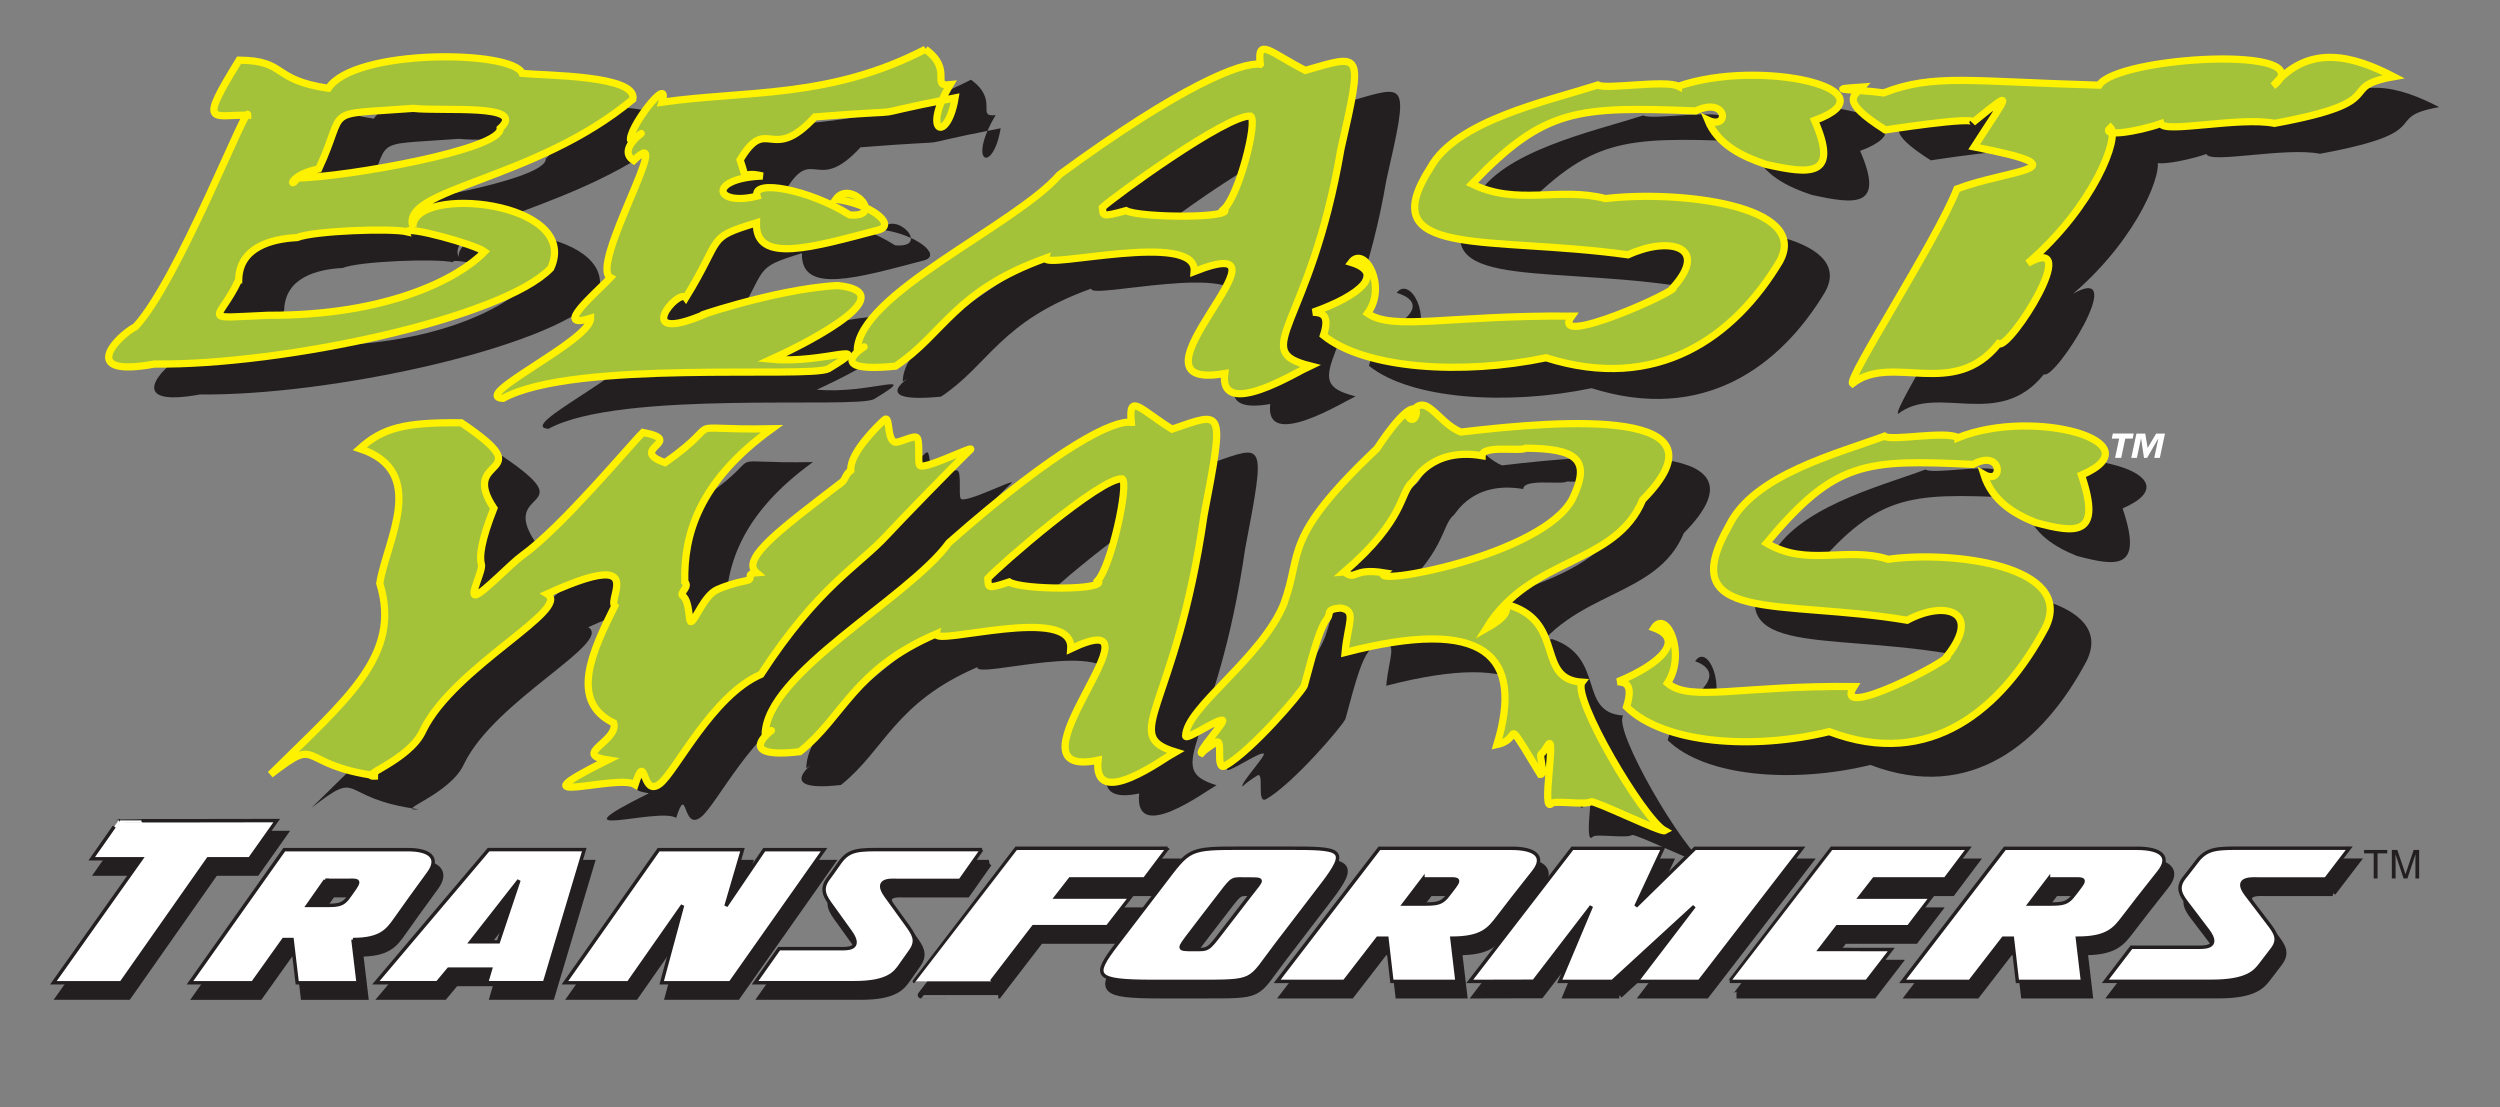
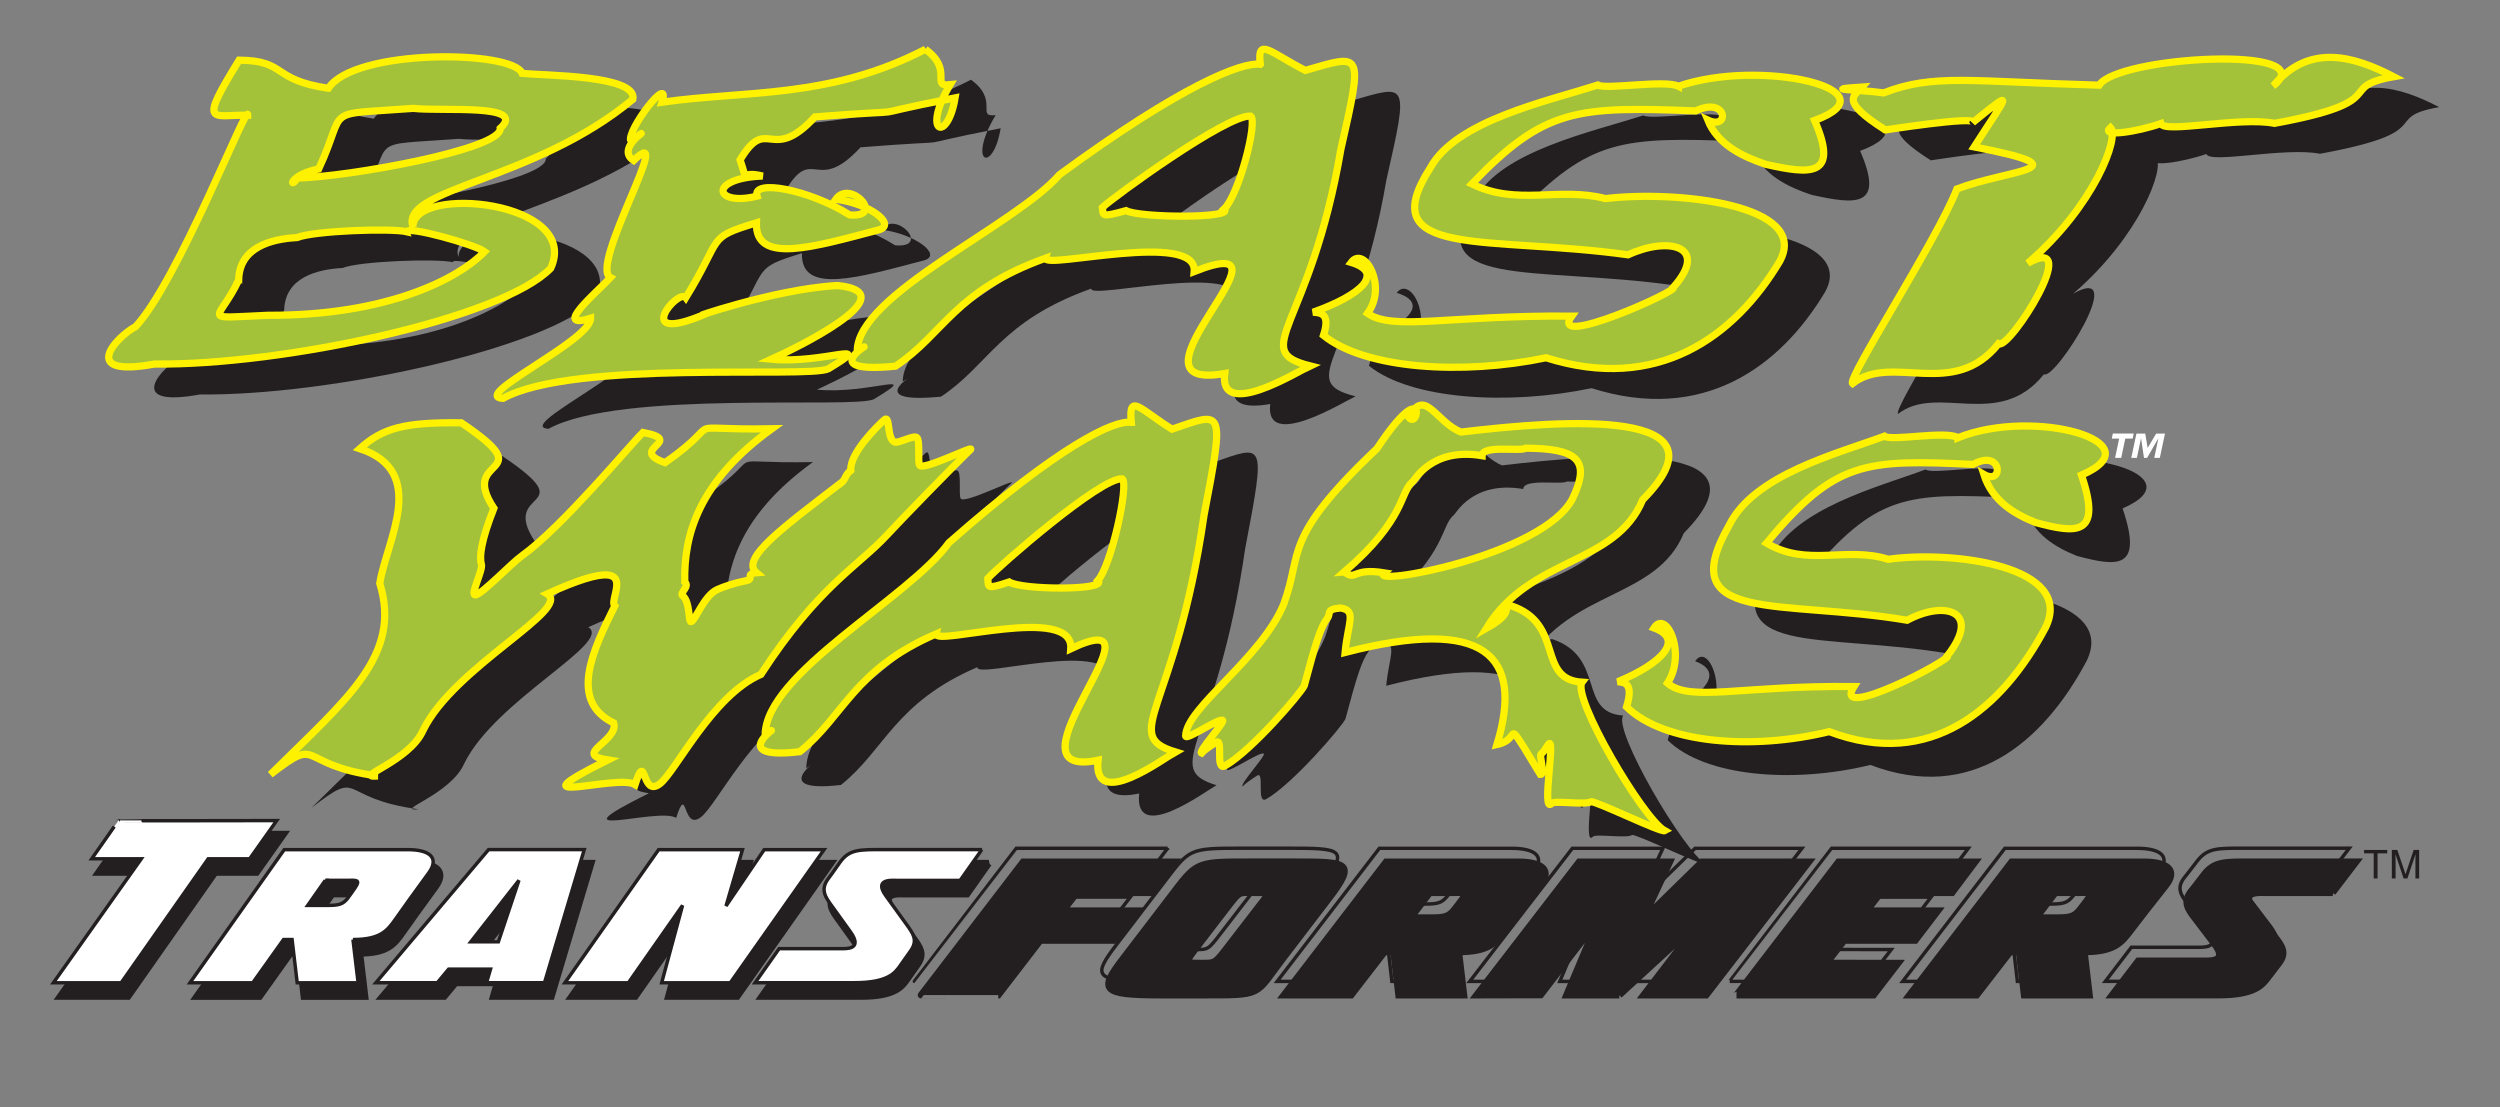
<svg xmlns="http://www.w3.org/2000/svg" id="Layer_1" version="1.1" viewBox="0 0 499 221">
  <rect x="0" y="0" width="499" height="221" fill="#808080" stroke="none" />
  <defs>
    <style>
      .st0 {
        fill: #231f20;
      }

      .st1 {
        fill: #fff;
      }

      .st2, .st3 {
        fill: #a4c13a;
      }

      .st2, .st4 {
        stroke: #fff200;
        stroke-width: 1.44px;
      }

      .st5 {
        stroke-width: .69px;
      }

      .st5, .st6 {
        stroke: #231f20;
      }

      .st5, .st6, .st4 {
        fill: none;
      }

      .st6 {
        stroke-width: 1.36px;
      }
    </style>
  </defs>
  <path class="st0" d="M399.02,94.02c15.2-6.11,39.84.91,24.65,7.46,4.18,12.31-1.06,11.63-9.12,9.48-4.32-1.73-8.7-4.33-10.38-9.63,4.04,2.35,3.75-5.24-2.13-1.98-21.68-1.05-27.56-.66-41.24,15.7,8.2,4.86,15.87.58,24.29,3.23,13.02-1.81,37.48,1.38,31.38,13.68-8.66,16.28-23.03,28.38-43.14,20.72-15.31,3.75-33.01,2.39-40.46-4.94,1.39-4.56-.2-4.91-1.77-5.01,8.88-3.66,13.41-8.48,7.25-10.75,2.46-3.74,6.55,5.12,2.69,11.03,4.58,3.84,14.64.42,37.22.67-4.65,7.29,20.13-5.69,18.67-6.16,6.95-8.94-.56-11.11-8.05-7.07-25.38-4.29-46.85.9-35.54-18.94,4.95-10.11,21.54-14.28,31-17.8,1.38,1.05,12.29-1.16,14.68.3h0Z" />
  <path class="st0" d="M175.97,103.16c1.14-.88.79-1.65,2.05-2.62-.25-3.52,5.55-9.07,6.7-10.1,1.21-1.08.43,3.8,2.04,4.44.77.31,3.77-1.43,4.43-.91.72.56.13,4.88.57,5.55.73,1.11,10.82-4.02,10.19-3.17-3.75,3.61-14.23,14.41-16.64,17.03-5.85,6.35-13.71,10.16-25.23,27.88-9.73,4.2-17.01,19.43-20.19,21.85-3.75,2.86-2.62-7.01-4.93.14-3.54-2.22-25.6,5.07-5.45-4.91-7.23-1.11,2.2-3.77,1.2-7.38-8.93-4.32-4.37-14.21.2-23.36-.75-.73.87-3.57.25-5.14-.44-1.11-1.99-1.59-6.29-.24-1.9.6-4.34,1.55-7.45,2.97,5.03,3.04-18.61,14.55-24.77,27.23-2.77,6.28-14.28,9.52-9.05,9.12-16.52-2.2-11-8.37-21.42-.3,15.17-15.05,26.28-23.71,21.82-38.15,1.34-8.51,9.86-22.34-3.99-26.89,4.59-4.09,8.78-5.3,20.27-5.16,16.53,11.15-.75,6.16,6.5,17.06-1.25,3.18-2.03,5.66-2.39,7.54-.32,1.64-.34,2.82-.1,3.63.36,1.21-2.45,6.42-1.13,6.12,1.44-.33,7.09-6.29,9.23-7.82,7.97-5.69,21.79-22.35,24.14-24.61,8.78,1.7-3.26,3.38,4.42,6.03,13.13-9.22,1.3-6.39,21.31-6.76-14.61,10.55-17.6,21.2-17.37,30.58,1.06.97-1.14,2.15-.42,2.74,1.55,1.28,1.1,5.32,1.67,5.19.87-.19,2.57-5.23,5.27-6.43,1.39-.61,3.23-1.25,5.77-1.77,1.68-.34-.36-1.37,2.02-1.57-3.38-2.8,5.7-9.32,16.75-17.84h0Z" />
  <path class="st0" d="M234.02,90.95c-.63-6.13,1.86-2.5,8.13,1.35,10.26-3.5,10.56-4.62,6.39,17.17-5.66,39.08-16.96,43.83-5.72,47.26-2.24,1.22-16.53,11.91-15.44,1.65-20.55,4.27,15.58-32.22-5.45-22.25.67-9.06-27.38-.42-26.84-2.97-16.56,7.12-18.47,16.54-27.24,23.52-16.16,1.86-1.53-7.03-6.91-3.31.06-12.35,28.67-27.32,36.69-38.41,22.11-19.48,33.08-24.57,36.38-24.01h0ZM205.37,122.12c.19,1.71-.41,2.26,4.26.69,2.56,1.64,19.92,1.71,17.72-.31,2.68-2.98,6.21-19.14,4.88-20.27-4.26-.42-24.89,17.64-26.86,19.88h0Z" />
  <path class="st0" d="M289.43,89.98c3.13-6.18,5.4.94,10.39,2.91,21.04-2.51,54.41-4.82,36.27,13.52-5.48,13.2-22.41,11.24-31.23,25.68,6.27-3.51,2.68-4.25,4.96-4.53,10.77,3.62,4.99,14.67,14.17,15.26-2.15,2.82,12.14,27.21,16.49,29.64-.74.41-14.2-6.18-14.75-5.78-.98.7-7.23-.29-7.79.32-2.2,2.42.95-14.18-.72-11.7-.53.79-.88,1.43-1.4,1.84-.48.38.94,4.14-.16,4.1-.49-.74-2.96-4.94-3.31-5.47-2.14-3.3-1.87-2.95-2.63-2.02-.41.5-1.13,1.18-2.72,1.52,5.39-17.82-2.28-25.66-30.31-18.39.55-5.97,2.4-8.35-.89-8.87-3,.2-1.94,1.12-2.62,2.01-1.34,1.75-2.37,4.97-4.63,13.48-.57,1.37-10.39,12.86-15.77,15.98-2.13,1.23-.28-5.67-1.87-4.66-1.38.89-2.42,1.63-2.87,2.15-.76-.28,4.68-6.17,4.21-6.53-.75-.55-7.41,4.18-7.39,3.09.11-5.66,15.16-15.48,19.59-26.32,3.86-10.49-.5-12.88,18.62-31.05,9.91-14.9,8.39-3.67,6.35-6.17h0ZM276.54,120.81c2.46,1.88,1.44-.89,7.96.17-3.47,2.92,31.65-3.42,37.58-14.79,3.83-7.91.72-10.02-9.35-10.08-.91.71-8.65-.69-8.69,1.5-10.2-1.74-13.53,5.09-13.85,5.17-2.69,2.26-1.28,7.36-13.66,18.03h0Z" />
  <path class="st0" d="M74.62,23.69c5.18-7.97,36.81-7.65,38.7-2.97,4.65.46,23.02.34,22.09,5.16-19.67,16.39-46.51,17.77-43.91,25.43.08-8.49,33.67-5.12,27.51,8.3-9.62,10-53.54,19.43-79.08,19.12-15.5,2.84-7.42-5.6-3.79-7.46,8.55-9.17,22.46-45.28,22.4-42.21-7.13-.13-10.01,2.44-1.73-10.99,9.67.12,6.24,3.9,17.8,5.62h0ZM72.7,39.8c-6.08,1.18-5.81,4.32-4.27,1.81,10.01-.22,40.87-5.7,40.5-9.92,5.52-5.03-11.46-3.33-17.37-3.98-18.7,1.42-12.94-.6-18.86,12.1h0ZM56.71,61.97c-3.88,8.34-8.25,7.64,5.85,7.03,23.64.1,37.95-7.22,43.25-12.7-2-1.47-15.61-5.22-15.43-3.96-3.09-.76-18.6-.23-22.02,1.15-5.2.27-11.52,1.97-11.64,8.48h0Z" />
  <path class="st0" d="M193.8,15.91c5.71,4.13.92,7.53,4.93,7.07-5.8,9.7-.51,11.79,1,2.62-21.94,4.27-4.35,1.95-27.97,3.8-8.86,9.6-9.43-.63-14.95,8.58,1.69,4.97-.21,2.02,4.5,3.23-10.93.39-9.78,6.14-1.11,4.01-1.08-3.5,10.51-1.28,18.46,3.74,7.26.65.16-7.19-2.74-3.13,6.75.87,12.05,4.96,8.7,6.09-13.19,3.45-24.83,7.04-24.55-1.38-10.15,3.11-6.51,2.61-14.1,14.95-1.51-2.01-11.2,9.77,4.14,3.16-4.84,1.61,13.21-4.9,26.15-5.59,12.94,1.3-3.94,10.5-13.21,14.71,10.52,1,21.31-4.1,11.38,1.91-3.91,1.96-50.73-1.91-64.95,5.91-6.67-.38,17.54-11.54,17.5-16-7.82,2.43,1.15-5.13,3.97-8.11-4.34-2.26,13.26-31.81,4.62-23.37-4.25-2.75,5.76-8.05-.57-3.89-.91-2.1,8.16-13.86,6.23-7.75,16.56-2.37,33.47-.65,52.59-10.57h0Z" />
  <path class="st0" d="M344.09,23.28c16.47-5.67,43.64.75,27.19,6.84,4.94,11.35-.83,10.74-9.7,8.77-4.78-1.59-9.65-3.98-11.64-8.86,4.49,2.16,3.96-4.84-2.39-1.82-23.76-.93-30.19-.55-44.69,14.57,9.11,4.47,17.38.51,26.68,2.93,14.2-1.7,41.07,1.19,34.75,12.56-9.01,15.04-24.39,26.24-46.62,19.21-16.65,3.49-36.07,2.28-44.43-4.47,1.38-4.21-.36-4.53-2.08-4.62,9.61-3.4,14.44-7.85,7.62-9.94,2.58-3.45,7.32,4.71,3.26,10.17,5.13,3.54,16.04.35,40.76.54-4.87,6.74,21.87-5.29,20.26-5.72,7.35-8.27-.94-10.25-9.02-6.51-27.91-3.9-51.26.93-39.45-17.4,5.12-9.34,23.16-13.22,33.42-16.49,1.55.96,13.42-1.1,16.08.24h0Z" />
  <path class="st0" d="M462.85,23.17c7.2-8.58,16.12-5.87,24.01-1.79-11.94,2.12.39,4.87-23.79,9.31-6.95-1.38-22.11,2.07-22.67.04-4.67,1.65-12.32,2.82-10.06.78,1.84,1.84-3.14,15.59-16.52,27.1,11.36-6.4-3.69,17.46-5.85,16.09-9.02,11.25-21.22,1.81-29.12,7.91-1.13-.97,16.82-28.54,20.83-38.83,10.36-3.94,26.28-3.96,3.44-8.39,6.74-10.51,8.53-12.03-.28-4.86,1-1.43-18.63,1.66-17.44,1.48-9.4-5.96-6.12-6.83-4.62-8.57-8.66.56-.9.44,4.27,1.17,10.02-3.88,17.33-2.25,43.01-1.54,3.66-5.81,44.92-8.06,34.81.09h0Z" />
  <path class="st0" d="M260.65,18.91c-.71-5.61,2.05-2.29,8.98,1.22,11.32-3.22,11.65-4.25,7.11,15.71-6.12,35.78-18.58,40.14-6.16,43.27-2.47,1.12-18.21,10.92-17.04,1.53-22.67,3.94,17.1-29.52-6.09-20.36.71-8.3-30.23-.34-29.63-2.68-18.26,6.55-20.34,15.17-29.99,21.57-17.83,1.73-1.71-6.43-7.64-3.02.02-11.31,31.56-25.05,40.38-35.21,24.34-17.86,36.44-22.54,40.08-22.03h0ZM229.12,47.48c.22,1.57-.45,2.07,4.71.63,2.83,1.5,22,1.54,19.56-.31,2.95-2.73,6.79-17.53,5.32-18.56-4.71-.37-27.41,16.18-29.59,18.24h0Z" />
  <path class="st3" d="M65.54,17.62c5.18-7.97,36.81-7.65,38.7-2.97,4.65.46,23.02.34,22.09,5.16-19.67,16.39-46.51,17.77-43.91,25.43.08-8.49,33.67-5.12,27.51,8.3-9.62,10-53.54,19.43-79.08,19.12-15.5,2.84-7.42-5.6-3.79-7.46,8.55-9.17,22.46-45.28,22.4-42.21-7.13-.13-10.01,2.44-1.73-10.99,9.67.12,6.24,3.9,17.8,5.62h0ZM63.61,33.73c-6.08,1.18-5.81,4.32-4.27,1.81,10.01-.22,40.87-5.7,40.5-9.92,5.52-5.03-11.46-3.33-17.37-3.99-18.7,1.42-12.94-.6-18.86,12.1h0ZM47.63,55.9c-3.88,8.34-8.25,7.64,5.85,7.03,23.64.1,37.95-7.22,43.25-12.7-2-1.47-15.61-5.22-15.43-3.96-3.09-.76-18.6-.23-22.02,1.15-5.2.27-11.52,1.97-11.64,8.48h0Z" />
  <path class="st4" d="M65.54,17.62c5.18-7.97,36.81-7.65,38.7-2.97,4.65.46,23.02.34,22.09,5.16-19.67,16.39-46.51,17.77-43.91,25.43.08-8.49,33.67-5.12,27.51,8.3-9.62,10-53.54,19.43-79.08,19.12-15.5,2.84-7.42-5.6-3.79-7.46,8.55-9.17,22.46-45.28,22.4-42.21-7.13-.13-10.01,2.44-1.73-10.99,9.67.12,6.24,3.9,17.8,5.62h0ZM63.61,33.73c-6.08,1.18-5.81,4.32-4.27,1.81,10.01-.22,40.87-5.7,40.5-9.92,5.52-5.03-11.46-3.33-17.37-3.99-18.7,1.42-12.94-.6-18.86,12.1h0ZM47.63,55.9c-3.88,8.34-8.25,7.64,5.85,7.03,23.64.1,37.95-7.22,43.25-12.7-2-1.47-15.61-5.22-15.43-3.96-3.09-.76-18.6-.23-22.02,1.15-5.2.27-11.52,1.97-11.64,8.48h0Z" />
  <path class="st2" d="M184.71,9.84c5.71,4.13.92,7.53,4.93,7.07-5.8,9.7-.51,11.79,1,2.62-21.94,4.27-4.35,1.95-27.97,3.8-8.86,9.6-9.43-.63-14.95,8.58,1.69,4.97-.21,2.02,4.5,3.23-10.93.39-9.78,6.14-1.11,4.01-1.08-3.5,10.51-1.28,18.46,3.74,7.26.65.16-7.19-2.74-3.13,6.75.87,12.05,4.96,8.7,6.09-13.19,3.45-24.83,7.04-24.55-1.38-10.15,3.11-6.51,2.61-14.1,14.95-1.51-2.01-11.2,9.77,4.14,3.16-4.84,1.61,13.21-4.9,26.15-5.59,12.94,1.3-3.94,10.5-13.21,14.71,10.52,1,21.31-4.1,11.38,1.91-3.91,1.96-50.73-1.91-64.95,5.91-6.67-.38,17.54-11.54,17.5-16-7.82,2.43,1.15-5.13,3.96-8.11-4.34-2.26,13.26-31.81,4.62-23.37-4.25-2.75,5.76-8.05-.57-3.89-.91-2.1,8.16-13.86,6.23-7.75,16.56-2.37,33.47-.65,52.59-10.57h0Z" />
  <path class="st2" d="M335.01,17.21c16.47-5.67,43.64.75,27.19,6.84,4.94,11.35-.83,10.74-9.7,8.77-4.78-1.59-9.65-3.98-11.64-8.86,4.49,2.16,3.96-4.84-2.39-1.82-23.76-.93-30.19-.55-44.69,14.57,9.11,4.47,17.39.51,26.68,2.93,14.21-1.7,41.07,1.19,34.75,12.56-9.01,15.04-24.39,26.24-46.62,19.21-16.65,3.49-36.07,2.28-44.43-4.47,1.38-4.21-.36-4.53-2.08-4.62,9.61-3.4,14.44-7.85,7.62-9.94,2.58-3.45,7.32,4.71,3.26,10.17,5.13,3.54,16.04.35,40.76.54-4.87,6.74,21.87-5.29,20.26-5.72,7.35-8.27-.94-10.25-9.02-6.51-27.91-3.9-51.26.93-39.45-17.4,5.12-9.34,23.16-13.22,33.42-16.49,1.55.96,13.42-1.1,16.08.24h0Z" />
  <path class="st2" d="M453.77,17.1c7.2-8.58,16.12-5.87,24.01-1.79-11.94,2.12.39,4.87-23.79,9.31-6.95-1.38-22.11,2.07-22.67.04-4.67,1.65-12.32,2.82-10.06.78,1.84,1.84-3.14,15.59-16.52,27.1,11.36-6.4-3.69,17.46-5.85,16.09-9.02,11.25-21.22,1.81-29.12,7.91-1.13-.97,16.82-28.54,20.83-38.83,10.36-3.94,26.28-3.96,3.44-8.39,6.74-10.51,8.53-12.03-.28-4.86,1-1.43-18.63,1.66-17.44,1.48-9.4-5.96-6.12-6.83-4.62-8.57-8.66.56-.9.44,4.27,1.17,10.02-3.88,17.33-2.25,43.01-1.54,3.66-5.81,44.92-8.06,34.81.09h0Z" />
  <path class="st3" d="M251.56,12.83c-.71-5.61,2.05-2.29,8.98,1.22,11.32-3.22,11.65-4.25,7.11,15.71-6.12,35.78-18.58,40.14-6.16,43.27-2.47,1.12-18.21,10.92-17.04,1.53-22.67,3.94,17.1-29.52-6.09-20.36.71-8.3-30.23-.34-29.63-2.68-18.26,6.55-20.34,15.17-29.99,21.57-17.83,1.73-1.71-6.43-7.64-3.02.02-11.31,31.56-25.05,40.38-35.21,24.34-17.86,36.44-22.54,40.08-22.03h0ZM220.04,41.41c.22,1.57-.45,2.07,4.71.63,2.83,1.5,22,1.54,19.56-.31,2.95-2.73,6.79-17.53,5.32-18.56-4.71-.37-27.41,16.18-29.59,18.24h0Z" />
  <path class="st4" d="M251.56,12.83c-.71-5.61,2.05-2.29,8.98,1.22,11.32-3.22,11.65-4.25,7.11,15.71-6.12,35.78-18.58,40.14-6.16,43.27-2.47,1.12-18.21,10.92-17.04,1.53-22.67,3.94,17.1-29.52-6.09-20.36.71-8.3-30.23-.34-29.63-2.68-18.26,6.55-20.34,15.17-29.99,21.57-17.83,1.73-1.71-6.43-7.64-3.02.02-11.31,31.56-25.05,40.38-35.21,24.34-17.86,36.44-22.54,40.08-22.03h0ZM220.04,41.41c.22,1.57-.45,2.07,4.71.63,2.83,1.5,22,1.54,19.56-.31,2.95-2.73,6.79-17.53,5.32-18.56-4.71-.37-27.41,16.18-29.59,18.24h0Z" />
  <path class="st2" d="M390.81,87.37c15.2-6.11,39.84.91,24.65,7.46,4.18,12.31-1.06,11.63-9.12,9.48-4.32-1.73-8.7-4.33-10.38-9.63,4.04,2.35,3.75-5.24-2.13-1.98-21.68-1.05-27.56-.66-41.24,15.7,8.2,4.86,15.87.58,24.29,3.23,13.02-1.81,37.48,1.38,31.38,13.68-8.66,16.28-23.03,28.38-43.14,20.72-15.31,3.75-33.01,2.39-40.46-4.94,1.39-4.56-.19-4.91-1.77-5.01,8.88-3.66,13.41-8.48,7.25-10.75,2.46-3.74,6.55,5.12,2.69,11.03,4.58,3.84,14.64.42,37.22.67-4.65,7.29,20.13-5.69,18.67-6.16,6.95-8.94-.56-11.11-8.05-7.07-25.38-4.29-46.85.9-35.54-18.94,4.95-10.11,21.54-14.28,31-17.8,1.38,1.05,12.29-1.16,14.68.3h0Z" />
  <path class="st2" d="M167.77,96.51c1.14-.88.79-1.65,2.05-2.62-.25-3.52,5.55-9.07,6.7-10.1,1.21-1.08.43,3.8,2.04,4.44.77.31,3.77-1.43,4.43-.91.72.56.13,4.88.57,5.55.73,1.11,10.82-4.02,10.19-3.17-3.75,3.61-14.23,14.42-16.64,17.03-5.85,6.35-13.71,10.17-25.23,27.88-9.73,4.2-17.01,19.43-20.19,21.85-3.75,2.86-2.62-7.01-4.93.14-3.54-2.22-25.6,5.07-5.45-4.91-7.23-1.11,2.2-3.77,1.2-7.38-8.93-4.32-4.37-14.21.2-23.36-.75-.73.87-3.57.25-5.14-.44-1.11-1.99-1.59-6.29-.24-1.9.6-4.34,1.55-7.45,2.97,5.03,3.04-18.61,14.55-24.77,27.23-2.77,6.28-14.28,9.52-9.05,9.12-16.52-2.2-11-8.37-21.42-.3,15.17-15.05,26.28-23.71,21.82-38.15,1.34-8.51,9.86-22.34-3.99-26.89,4.59-4.09,8.78-5.3,20.27-5.16,16.53,11.15-.75,6.16,6.5,17.06-1.25,3.18-2.03,5.66-2.39,7.54-.32,1.64-.34,2.82-.1,3.63.36,1.21-2.45,6.42-1.13,6.12,1.44-.33,7.09-6.29,9.23-7.82,7.97-5.69,21.79-22.35,24.14-24.61,8.78,1.7-3.26,3.38,4.42,6.03,13.13-9.22,1.3-6.39,21.31-6.76-14.61,10.55-17.6,21.2-17.38,30.58,1.06.97-1.14,2.15-.42,2.74,1.55,1.28,1.1,5.32,1.67,5.19.87-.19,2.57-5.23,5.27-6.43,1.39-.61,3.23-1.25,5.77-1.77,1.68-.34-.36-1.37,2.02-1.57-3.38-2.8,5.7-9.32,16.74-17.84h0Z" />
  <path class="st3" d="M225.81,84.31c-.63-6.13,1.86-2.5,8.13,1.35,10.26-3.5,10.56-4.62,6.39,17.17-5.66,39.08-16.96,43.83-5.72,47.26-2.24,1.22-16.53,11.91-15.44,1.65-20.55,4.27,15.58-32.22-5.45-22.25.67-9.06-27.38-.42-26.84-2.97-16.56,7.12-18.47,16.54-27.24,23.52-16.16,1.86-1.53-7.03-6.92-3.31.06-12.35,28.67-27.32,36.69-38.41,22.11-19.48,33.08-24.57,36.38-24.01h0ZM197.16,115.47c.19,1.71-.41,2.26,4.26.69,2.56,1.64,19.92,1.71,17.72-.31,2.68-2.98,6.21-19.14,4.88-20.27-4.26-.42-24.89,17.64-26.86,19.88h0Z" />
  <path class="st4" d="M225.81,84.31c-.63-6.13,1.86-2.5,8.13,1.35,10.26-3.5,10.56-4.62,6.39,17.17-5.66,39.08-16.96,43.83-5.72,47.26-2.24,1.22-16.53,11.91-15.44,1.65-20.55,4.27,15.58-32.22-5.45-22.25.67-9.06-27.38-.42-26.84-2.97-16.56,7.12-18.47,16.54-27.24,23.52-16.16,1.86-1.53-7.03-6.92-3.31.06-12.35,28.67-27.32,36.69-38.41,22.11-19.48,33.08-24.57,36.38-24.01h0ZM197.16,115.47c.19,1.71-.41,2.26,4.26.69,2.56,1.64,19.92,1.71,17.72-.31,2.68-2.98,6.21-19.14,4.88-20.27-4.26-.42-24.89,17.64-26.86,19.88h0Z" />
  <path class="st3" d="M281.22,83.33c3.13-6.18,5.4.94,10.39,2.91,21.04-2.51,54.41-4.82,36.27,13.52-5.48,13.2-22.41,11.24-31.23,25.68,6.27-3.51,2.68-4.25,4.96-4.53,10.77,3.62,4.99,14.67,14.17,15.26-2.15,2.82,12.14,27.21,16.49,29.64-.74.41-14.2-6.18-14.75-5.78-.98.7-7.24-.29-7.79.32-2.2,2.42.95-14.18-.72-11.7-.53.79-.88,1.43-1.4,1.84-.48.38.94,4.14-.16,4.1-.49-.74-2.96-4.94-3.31-5.47-2.14-3.3-1.87-2.95-2.63-2.02-.41.5-1.13,1.18-2.72,1.52,5.39-17.82-2.28-25.65-30.31-18.39.55-5.97,2.4-8.35-.89-8.87-3,.2-1.94,1.12-2.62,2.01-1.34,1.75-2.37,4.97-4.63,13.48-.57,1.37-10.39,12.86-15.77,15.98-2.13,1.23-.28-5.67-1.87-4.66-1.38.89-2.42,1.63-2.87,2.15-.76-.28,4.68-6.17,4.21-6.53-.75-.55-7.41,4.18-7.39,3.09.11-5.66,15.16-15.48,19.59-26.32,3.86-10.49-.5-12.88,18.62-31.05,9.91-14.9,8.39-3.67,6.35-6.17h0ZM268.33,114.16c2.46,1.88,1.44-.89,7.96.17-3.47,2.92,31.65-3.42,37.58-14.79,3.83-7.91.72-10.02-9.35-10.08-.91.71-8.65-.69-8.69,1.5-10.2-1.74-13.53,5.09-13.85,5.17-2.69,2.26-1.28,7.36-13.66,18.03h0Z" />
  <path class="st4" d="M281.22,83.33c3.13-6.18,5.4.94,10.39,2.91,21.04-2.51,54.41-4.82,36.27,13.52-5.48,13.2-22.41,11.24-31.23,25.68,6.27-3.51,2.68-4.25,4.96-4.53,10.77,3.62,4.99,14.67,14.17,15.26-2.15,2.82,12.14,27.21,16.49,29.64-.74.41-14.2-6.18-14.75-5.78-.98.7-7.24-.29-7.79.32-2.2,2.42.95-14.18-.72-11.7-.53.79-.88,1.43-1.4,1.84-.48.38.94,4.14-.16,4.1-.49-.74-2.96-4.94-3.31-5.47-2.14-3.3-1.87-2.95-2.63-2.02-.41.5-1.13,1.18-2.72,1.52,5.39-17.82-2.28-25.65-30.31-18.39.55-5.97,2.4-8.35-.89-8.87-3,.2-1.94,1.12-2.62,2.01-1.34,1.75-2.37,4.97-4.63,13.48-.57,1.37-10.39,12.86-15.77,15.98-2.13,1.23-.28-5.67-1.87-4.66-1.38.89-2.42,1.63-2.87,2.15-.76-.28,4.68-6.17,4.21-6.53-.75-.55-7.41,4.18-7.39,3.09.11-5.66,15.16-15.48,19.59-26.32,3.86-10.49-.5-12.88,18.62-31.05,9.91-14.9,8.39-3.67,6.35-6.17h0ZM268.33,114.16c2.46,1.88,1.44-.89,7.96.17-3.47,2.92,31.65-3.42,37.58-14.79,3.83-7.91.72-10.02-9.35-10.08-.91.71-8.65-.69-8.69,1.5-10.2-1.74-13.53,5.09-13.85,5.17-2.69,2.26-1.28,7.36-13.66,18.03h0Z" />
  <path class="st1" d="M431.11,91.39h-1.12l.82-3.87h-.02l-2.23,3.87h-.62l-.58-3.87h-.02l-.82,3.87h-1.12l1.03-4.85h1.76l.48,2.87,1.7-2.87h1.76l-1.03,4.85h0ZM425.69,87.54h-1.48l-.82,3.85h-1.22l.82-3.85h-1.48l.21-1h4.17l-.21,1h0Z" />
  <path class="st0" d="M465.6,178.18h-13.16c-1.16,0-5.46-.49-2.7,3.12.44.58,2.9,3.81,4.31,5.66,1.45,1.89,2.42,3.21.81,5.29-.43.55-1.15,1.47-2.19,2.86-1.17,1.56-2.71,3.5-9.93,3.49h-21.14l5.2-6.8h13.01c1.13,0,4.99.3,2.23-3.36-.33-.43-3.63-4.78-3.92-5.16-1.31-1.71-2.47-3.2-.79-5.35.61-.78.66-.79,2.58-3.32,2.04-2.69,4.23-2.58,9.37-2.58h20.99l-4.69,6.14h0ZM234.42,172.04h-30.2s-20.35,26.57-20.36,26.57,15.39,0,15.39,0l8.39-10.91h14.76l4.57-5.9h-14.83l2.82-3.63h14.85l4.61-6.13h0ZM251.2,181.01c-2.19,2.85-3.28,4.25-6.03,7.83-2.75,3.58-2.59,3.41-5.54,3.41-3.31,0-3.17,0-.59-3.4,2.59-3.41,3.95-5.15,6.02-7.84,2.51-3.27,2.19-2.84,5.45-2.84,3.26,0,2.89,0,.7,2.84h0ZM265.17,179.43c5.65-7.4,4.01-7.4-7.05-7.41-1.41,0-5.36,0-8.4,0-11.45,0-10.78.01-16.44,7.39-3.96,5.16-4.39,5.76-9.04,11.82-4.84,6.32-4.62,7.37,7.35,7.38.92,0,3.88,0,7.96,0,12.83,0,10.76.22,16.6-7.4,5.66-7.39,5.46-7.14,9.02-11.79h0ZM323.21,198.61l16.33-14.99-11.46,14.99h12.47l20.49-26.57h-21.33l-11.82,11.57,5.39-11.57h-18.07l-20.48,26.57,12.79-.03,11.49-14.97-6.31,15h10.52ZM394.23,172.04h-27.26s-20.35,26.57-20.36,26.57h27.35l4.89-6.35-14.25-.02,3.49-4.54h14.2l4.5-5.9h-14.2l2.82-3.63h14.22l4.61-6.13h0ZM285.39,178.17h4.65c1.91,0,3-.22,1.68,1.53-.32.43-1.38,1.83-1.62,2.1-1.01,1.15-1.83,1.38-4.27,1.38h-4.25l3.81-5.01h0ZM291.17,189.98c5.97,0,7.4-1.82,9.17-4.14,1.74-2.28,4.01-5.21,7.1-9.1,2.4-3.03.4-4.7-4.38-4.7h-26.38l-20.4,26.57h13.41l6.67-8.63h1.82l1,8.63h13l-1.02-8.63h0ZM410.24,178.17h4.65c1.91,0,3-.22,1.69,1.53-.32.43-1.38,1.83-1.62,2.1-1.01,1.15-1.83,1.38-4.27,1.38h-4.25l3.81-5.01h0ZM416.02,189.98c5.97,0,7.4-1.82,9.17-4.14,1.74-2.28,4.01-5.21,7.1-9.1,2.4-3.03.4-4.7-4.38-4.7h-26.38l-20.39,26.57h13.41l6.67-8.63h1.82l1,8.63h13l-1.02-8.63h0Z" />
  <path class="st6" d="M465.6,178.18h-13.16c-1.16,0-5.46-.49-2.7,3.12.44.58,2.9,3.81,4.31,5.66,1.45,1.89,2.42,3.21.81,5.29-.43.55-1.15,1.47-2.19,2.86-1.17,1.56-2.71,3.5-9.93,3.49h-21.14l5.2-6.8h13.01c1.13,0,4.99.3,2.23-3.36-.33-.43-3.63-4.78-3.92-5.16-1.31-1.71-2.47-3.2-.79-5.35.61-.78.66-.79,2.58-3.32,2.04-2.69,4.23-2.58,9.37-2.58h20.99l-4.69,6.14h0ZM234.42,172.04h-30.2s-20.35,26.57-20.36,26.57,15.39,0,15.39,0l8.39-10.91h14.76l4.57-5.9h-14.83l2.82-3.63h14.85l4.61-6.13h0ZM251.2,181.01c-2.19,2.85-3.28,4.25-6.03,7.83-2.75,3.58-2.59,3.41-5.54,3.41-3.31,0-3.17,0-.59-3.4,2.59-3.41,3.95-5.15,6.02-7.84,2.51-3.27,2.19-2.84,5.45-2.84,3.26,0,2.89,0,.7,2.84h0ZM265.17,179.43c5.65-7.4,4.01-7.4-7.05-7.41-1.41,0-5.36,0-8.4,0-11.45,0-10.78.01-16.44,7.39-3.96,5.16-4.39,5.76-9.04,11.82-4.84,6.32-4.62,7.37,7.35,7.38.92,0,3.88,0,7.96,0,12.83,0,10.76.22,16.6-7.4,5.66-7.39,5.46-7.14,9.02-11.79h0ZM323.21,198.61l16.33-14.99-11.46,14.99h12.47l20.49-26.57h-21.33l-11.82,11.57,5.39-11.57h-18.07l-20.48,26.57,12.79-.03,11.49-14.97-6.31,15h10.52ZM394.23,172.04h-27.26s-20.35,26.57-20.36,26.57h27.35l4.89-6.35-14.25-.02,3.49-4.54h14.2l4.5-5.9h-14.2l2.82-3.63h14.22l4.61-6.13h0ZM285.39,178.17h4.65c1.91,0,3-.22,1.68,1.53-.32.43-1.38,1.83-1.62,2.1-1.01,1.15-1.83,1.38-4.27,1.38h-4.25l3.81-5.01h0ZM291.17,189.98c5.97,0,7.4-1.82,9.17-4.14,1.74-2.28,4.01-5.21,7.1-9.1,2.4-3.03.4-4.7-4.38-4.7h-26.38l-20.4,26.57h13.41l6.67-8.63h1.82l1,8.63h13l-1.02-8.63h0ZM410.24,178.17h4.65c1.91,0,3-.22,1.69,1.53-.32.43-1.38,1.83-1.62,2.1-1.01,1.15-1.83,1.38-4.27,1.38h-4.25l3.81-5.01h0ZM416.02,189.98c5.97,0,7.4-1.82,9.17-4.14,1.74-2.28,4.01-5.21,7.1-9.1,2.4-3.03.4-4.7-4.38-4.7h-26.38l-20.39,26.57h13.41l6.67-8.63h1.82l1,8.63h13l-1.02-8.63h0Z" />
  <path class="st0" d="M42.92,174.13h8.28l5.39-7.62s-31.64.06-31.6.02c.03-.04-5.32,7.6-5.32,7.6h9.9l-17.55,24.75h13.53l17.37-24.75h0ZM66.29,178.44h4.35c1.79,0,2.8-.22,1.59,1.53-.3.43-1.27,1.83-1.49,2.1-.93,1.14-1.7,1.38-3.98,1.38h-3.97l3.51-5.01h0ZM71.8,190.26c5.58,0,6.9-1.82,8.54-4.14,1.61-2.28,3.7-5.21,6.55-9.1,2.22-3.03.33-4.7-4.14-4.7h-24.66l-18.81,26.57h12.53l6.15-8.63h1.7l1.02,8.63h12.16l-1.03-8.63h0ZM100.82,190.72h-5.49l9.61-12.28-4.11,12.28h0ZM99.27,196.17l-.8,2.71h11.57l7.94-26.57h-19.1l-22.49,26.57h12.27l2.26-2.71h8.36ZM147.13,198.88l18.71-26.57h-11.94l-7.63,11.25,3.29-11.25h-16.74l-18.7,26.57h12.67l10.81-15.45-4.17,15.45h13.69ZM197.35,172.31h-19.62c-4.81,0-6.85-.11-8.74,2.58-1.77,2.53-1.81,2.54-2.38,3.32-1.55,2.15-.45,3.64.79,5.35.27.38,3.4,4.72,3.71,5.16,2.61,3.66-1,3.36-2.06,3.36h-12.17l-4.8,6.8h19.76c6.76.01,8.17-1.93,9.25-3.49.96-1.39,1.63-2.31,2.02-2.86,1.48-2.08.56-3.39-.81-5.29-1.34-1.85-3.67-5.08-4.09-5.66-2.62-3.62,1.41-3.12,2.49-3.12h12.3l4.33-6.14h0Z" />
  <path class="st6" d="M42.92,174.13h8.28l5.39-7.62s-31.64.06-31.6.02c.03-.04-5.32,7.6-5.32,7.6h9.9l-17.55,24.75h13.53l17.37-24.75h0ZM66.29,178.44h4.35c1.79,0,2.8-.22,1.59,1.53-.3.43-1.27,1.83-1.49,2.1-.93,1.14-1.7,1.38-3.98,1.38h-3.97l3.51-5.01h0ZM71.8,190.26c5.58,0,6.9-1.82,8.54-4.14,1.61-2.28,3.7-5.21,6.55-9.1,2.22-3.03.33-4.7-4.14-4.7h-24.66l-18.81,26.57h12.53l6.15-8.63h1.7l1.02,8.63h12.16l-1.03-8.63h0ZM100.82,190.72h-5.49l9.61-12.28-4.11,12.28h0ZM99.27,196.17l-.8,2.71h11.57l7.94-26.57h-19.1l-22.49,26.57h12.27l2.26-2.71h8.36ZM147.13,198.88l18.71-26.57h-11.94l-7.63,11.25,3.29-11.25h-16.74l-18.7,26.57h12.67l10.81-15.45-4.17,15.45h13.69ZM197.35,172.31h-19.62c-4.81,0-6.85-.11-8.74,2.58-1.77,2.53-1.81,2.54-2.38,3.32-1.55,2.15-.45,3.64.79,5.35.27.38,3.4,4.72,3.71,5.16,2.61,3.66-1,3.36-2.06,3.36h-12.17l-4.8,6.8h19.76c6.76.01,8.17-1.93,9.25-3.49.96-1.39,1.63-2.31,2.02-2.86,1.48-2.08.56-3.39-.81-5.29-1.34-1.85-3.67-5.08-4.09-5.66-2.62-3.62,1.41-3.12,2.49-3.12h12.3l4.33-6.14h0Z" />
-   <path class="st1" d="M464.23,175.45h-13.16c-1.16,0-5.46-.49-2.7,3.12.44.58,2.9,3.81,4.31,5.66,1.45,1.89,2.42,3.21.81,5.29-.43.55-1.15,1.47-2.19,2.86-1.17,1.56-2.71,3.5-9.93,3.49h-21.14l5.2-6.8h13.02c1.13,0,4.99.3,2.23-3.36-.33-.43-3.63-4.78-3.92-5.16-1.31-1.71-2.47-3.2-.79-5.35.61-.78.66-.79,2.58-3.32,2.04-2.69,4.23-2.58,9.37-2.58h20.99l-4.69,6.14h0ZM233.06,169.31h-30.2s-20.35,26.57-20.36,26.57,15.39,0,15.39,0l8.39-10.92h14.76l4.57-5.9h-14.83l2.82-3.63h14.85l4.61-6.13h0ZM249.83,178.29c-2.19,2.85-3.28,4.25-6.03,7.83-2.75,3.58-2.59,3.41-5.54,3.41-3.31,0-3.17,0-.59-3.4,2.59-3.41,3.95-5.15,6.02-7.84,2.51-3.27,2.19-2.84,5.45-2.84,3.26,0,2.89,0,.7,2.84h0ZM263.81,176.71c5.65-7.4,4.01-7.4-7.05-7.41-1.41,0-5.36,0-8.4,0-11.45,0-10.78.01-16.44,7.39-3.96,5.16-4.39,5.76-9.04,11.82-4.84,6.32-4.62,7.37,7.35,7.38.92,0,3.88,0,7.96,0,12.83,0,10.76.22,16.6-7.4,5.66-7.39,5.46-7.14,9.02-11.79h0ZM321.84,195.89l16.33-14.99-11.46,14.99h12.47l20.49-26.57h-21.33l-11.82,11.57,5.39-11.57h-18.07l-20.48,26.57,12.79-.03,11.49-14.97-6.31,15h10.52ZM392.87,169.31h-27.26s-20.35,26.57-20.36,26.57h27.35l4.89-6.35-14.25-.02,3.49-4.54h14.2l4.5-5.9h-14.2l2.82-3.63h14.22l4.61-6.13h0ZM284.02,175.44h4.65c1.91,0,3-.22,1.68,1.53-.32.43-1.38,1.83-1.62,2.1-1.01,1.15-1.83,1.38-4.27,1.38h-4.25l3.81-5.01h0ZM289.81,187.26c5.97,0,7.4-1.82,9.17-4.14,1.74-2.28,4.01-5.21,7.1-9.1,2.4-3.03.4-4.7-4.38-4.7h-26.38l-20.4,26.57h13.41l6.67-8.63h1.82l1,8.63h13l-1.02-8.63h0ZM408.88,175.44h4.65c1.91,0,3-.22,1.68,1.53-.32.43-1.38,1.83-1.62,2.1-1.01,1.15-1.83,1.38-4.27,1.38h-4.25l3.81-5.01h0ZM414.66,187.26c5.97,0,7.4-1.82,9.17-4.14,1.74-2.28,4.01-5.21,7.1-9.1,2.4-3.03.4-4.7-4.38-4.7h-26.38l-20.4,26.57h13.41l6.67-8.63h1.82l1,8.63h13l-1.02-8.63h0Z" />
  <path class="st5" d="M464.23,175.45h-13.16c-1.16,0-5.46-.49-2.7,3.12.44.58,2.9,3.81,4.31,5.66,1.45,1.89,2.42,3.21.81,5.29-.43.55-1.15,1.47-2.19,2.86-1.17,1.56-2.71,3.5-9.93,3.49h-21.14l5.2-6.8h13.02c1.13,0,4.99.3,2.23-3.36-.33-.43-3.63-4.78-3.92-5.16-1.31-1.71-2.47-3.2-.79-5.35.61-.78.66-.79,2.58-3.32,2.04-2.69,4.23-2.58,9.37-2.58h20.99l-4.69,6.14h0ZM233.06,169.31h-30.2s-20.35,26.57-20.36,26.57,15.39,0,15.39,0l8.39-10.92h14.76l4.57-5.9h-14.83l2.82-3.63h14.85l4.61-6.13h0ZM249.83,178.29c-2.19,2.85-3.28,4.25-6.03,7.83-2.75,3.58-2.59,3.41-5.54,3.41-3.31,0-3.17,0-.59-3.4,2.59-3.41,3.95-5.15,6.02-7.84,2.51-3.27,2.19-2.84,5.45-2.84,3.26,0,2.89,0,.7,2.84h0ZM263.81,176.71c5.65-7.4,4.01-7.4-7.05-7.41-1.41,0-5.36,0-8.4,0-11.45,0-10.78.01-16.44,7.39-3.96,5.16-4.39,5.76-9.04,11.82-4.84,6.32-4.62,7.37,7.35,7.38.92,0,3.88,0,7.96,0,12.83,0,10.76.22,16.6-7.4,5.66-7.39,5.46-7.14,9.02-11.79h0ZM321.84,195.89l16.33-14.99-11.46,14.99h12.47l20.49-26.57h-21.33l-11.82,11.57,5.39-11.57h-18.07l-20.48,26.57,12.79-.03,11.49-14.97-6.31,15h10.52ZM392.87,169.31h-27.26s-20.35,26.57-20.36,26.57h27.35l4.89-6.35-14.25-.02,3.49-4.54h14.2l4.5-5.9h-14.2l2.82-3.63h14.22l4.61-6.13h0ZM284.02,175.44h4.65c1.91,0,3-.22,1.68,1.53-.32.43-1.38,1.83-1.62,2.1-1.01,1.15-1.83,1.38-4.27,1.38h-4.25l3.81-5.01h0ZM289.81,187.26c5.97,0,7.4-1.82,9.17-4.14,1.74-2.28,4.01-5.21,7.1-9.1,2.4-3.03.4-4.7-4.38-4.7h-26.38l-20.4,26.57h13.41l6.67-8.63h1.82l1,8.63h13l-1.02-8.63h0ZM408.88,175.44h4.65c1.91,0,3-.22,1.68,1.53-.32.43-1.38,1.83-1.62,2.1-1.01,1.15-1.83,1.38-4.27,1.38h-4.25l3.81-5.01h0ZM414.66,187.26c5.97,0,7.4-1.82,9.17-4.14,1.74-2.28,4.01-5.21,7.1-9.1,2.4-3.03.4-4.7-4.38-4.7h-26.38l-20.4,26.57h13.41l6.67-8.63h1.82l1,8.63h13l-1.02-8.63h0Z" />
  <path class="st1" d="M41.56,171.41h8.28l5.39-7.62s-31.64.06-31.6.02c.03-.04-5.32,7.6-5.32,7.6h9.9l-17.55,24.75h13.53l17.37-24.75h0ZM64.92,175.71h4.35c1.79,0,2.8-.22,1.59,1.53-.3.43-1.27,1.83-1.49,2.1-.93,1.15-1.7,1.38-3.98,1.38h-3.97l3.51-5.01h0ZM70.44,187.53c5.58,0,6.9-1.82,8.54-4.14,1.61-2.28,3.7-5.21,6.55-9.1,2.22-3.03.33-4.7-4.14-4.7h-24.66l-18.81,26.57h12.53l6.15-8.63h1.7l1.02,8.63h12.16l-1.03-8.63h0ZM99.46,187.99h-5.49l9.61-12.28-4.11,12.28h0ZM97.91,193.44l-.8,2.71h11.57l7.94-26.57h-19.1l-22.49,26.57h12.26l2.26-2.71h8.36ZM145.77,196.16l18.71-26.57h-11.94l-7.63,11.25,3.29-11.25h-16.74l-18.7,26.57h12.67l10.81-15.45-4.17,15.45h13.69ZM195.99,169.58h-19.62c-4.81,0-6.85-.11-8.74,2.58-1.77,2.53-1.81,2.54-2.38,3.32-1.55,2.15-.45,3.64.79,5.35.27.38,3.4,4.72,3.71,5.16,2.61,3.66-1,3.36-2.06,3.36h-12.17l-4.8,6.8h19.76c6.75.01,8.17-1.93,9.25-3.49.96-1.39,1.63-2.31,2.02-2.86,1.48-2.08.56-3.39-.81-5.29-1.34-1.85-3.67-5.08-4.09-5.66-2.62-3.62,1.41-3.12,2.49-3.12h12.3l4.33-6.14h0Z" />
  <path class="st5" d="M41.56,171.41h8.28l5.39-7.62s-31.64.06-31.6.02c.03-.04-5.32,7.6-5.32,7.6h9.9l-17.55,24.75h13.53l17.37-24.75h0ZM64.92,175.71h4.35c1.79,0,2.8-.22,1.59,1.53-.3.43-1.27,1.83-1.49,2.1-.93,1.15-1.7,1.38-3.98,1.38h-3.97l3.51-5.01h0ZM70.44,187.53c5.58,0,6.9-1.82,8.54-4.14,1.61-2.28,3.7-5.21,6.55-9.1,2.22-3.03.33-4.7-4.14-4.7h-24.66l-18.81,26.57h12.53l6.15-8.63h1.7l1.02,8.63h12.16l-1.03-8.63h0ZM99.46,187.99h-5.49l9.61-12.28-4.11,12.28h0ZM97.91,193.44l-.8,2.71h11.57l7.94-26.57h-19.1l-22.49,26.57h12.26l2.26-2.71h8.36ZM145.77,196.16l18.71-26.57h-11.94l-7.63,11.25,3.29-11.25h-16.74l-18.7,26.57h12.67l10.81-15.45-4.17,15.45h13.69ZM195.99,169.58h-19.62c-4.81,0-6.85-.11-8.74,2.58-1.77,2.53-1.81,2.54-2.38,3.32-1.55,2.15-.45,3.64.79,5.35.27.38,3.4,4.72,3.71,5.16,2.61,3.66-1,3.36-2.06,3.36h-12.17l-4.8,6.8h19.76c6.75.01,8.17-1.93,9.25-3.49.96-1.39,1.63-2.31,2.02-2.86,1.48-2.08.56-3.39-.81-5.29-1.34-1.85-3.67-5.08-4.09-5.66-2.62-3.62,1.41-3.12,2.49-3.12h12.3l4.33-6.14h0Z" />
  <polygon class="st0" points="471.87 170.33 473.79 170.33 473.79 175.34 474.56 175.34 474.56 170.33 476.49 170.33 476.49 169.65 471.87 169.65 471.87 170.33 471.87 170.33" />
  <path class="st0" d="M482.86,175.34v-5.69h-1.09l-1.62,4.81h-.02l-1.62-4.81h-1.1v5.69h.75v-3.36c0-.17-.02-.89-.02-1.41h.02l1.6,4.77h.76l1.6-4.78h.02c0,.53-.02,1.25-.02,1.42v3.36h.74Z" />
</svg>